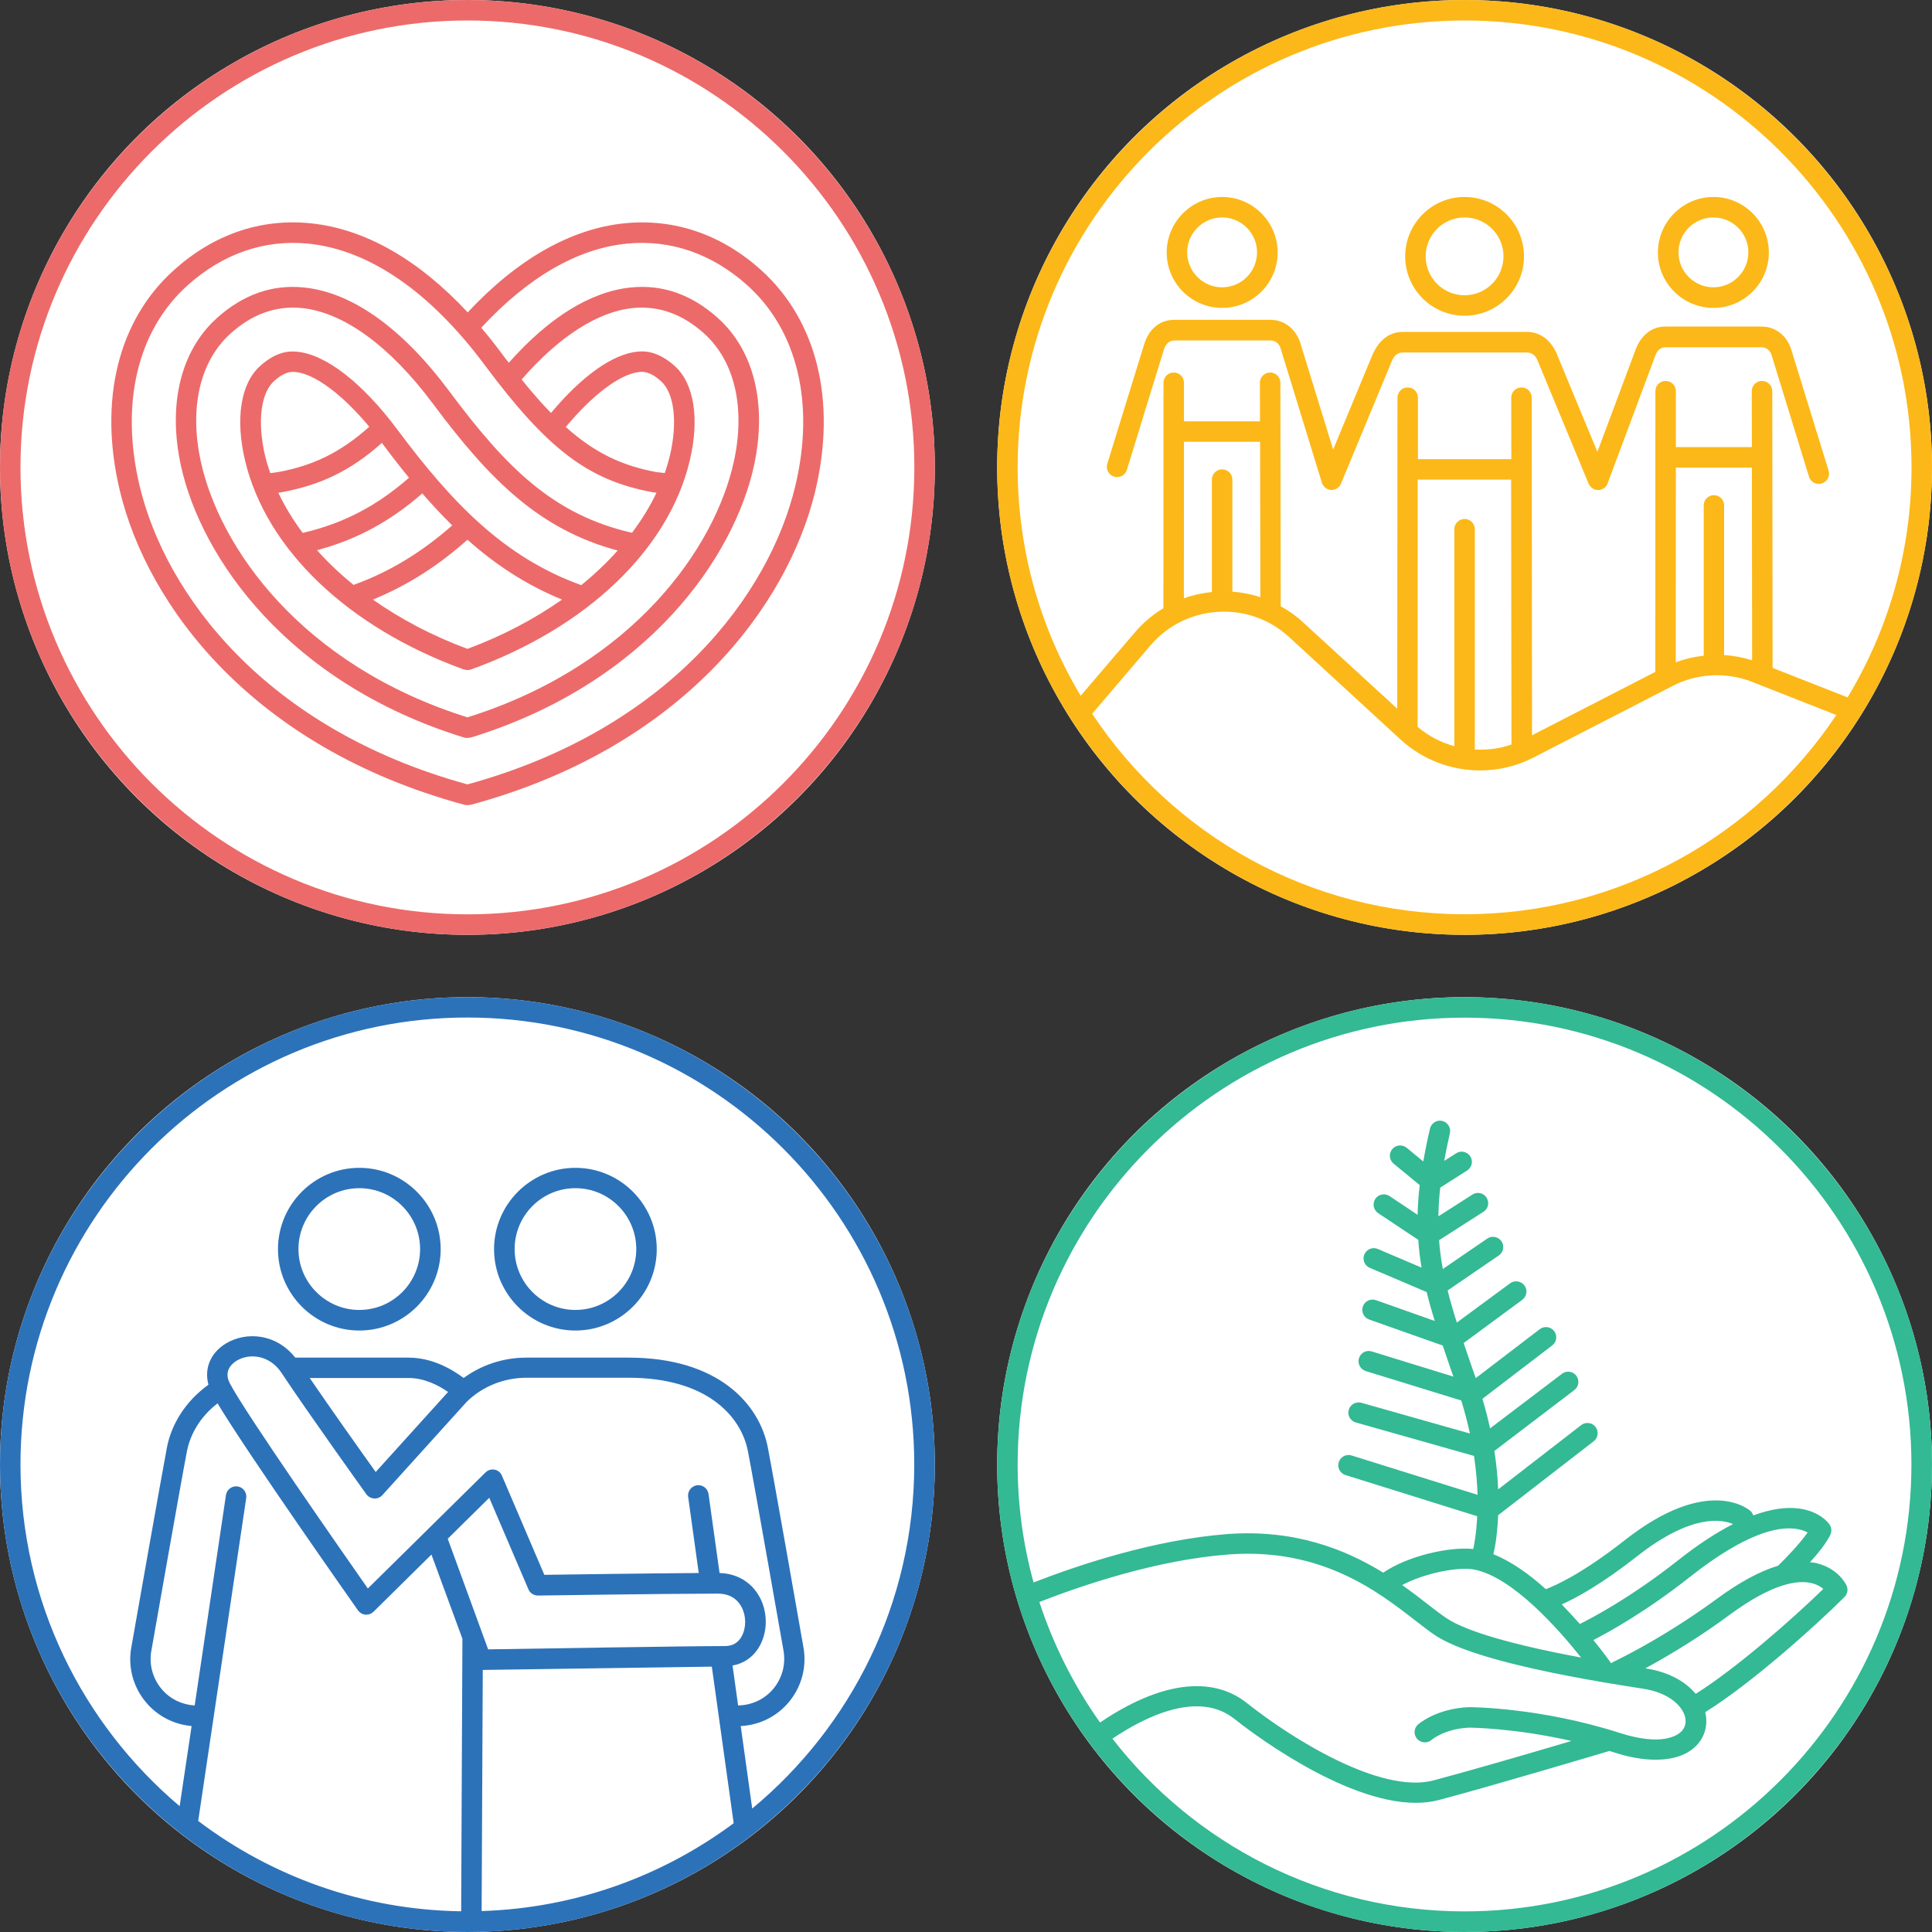
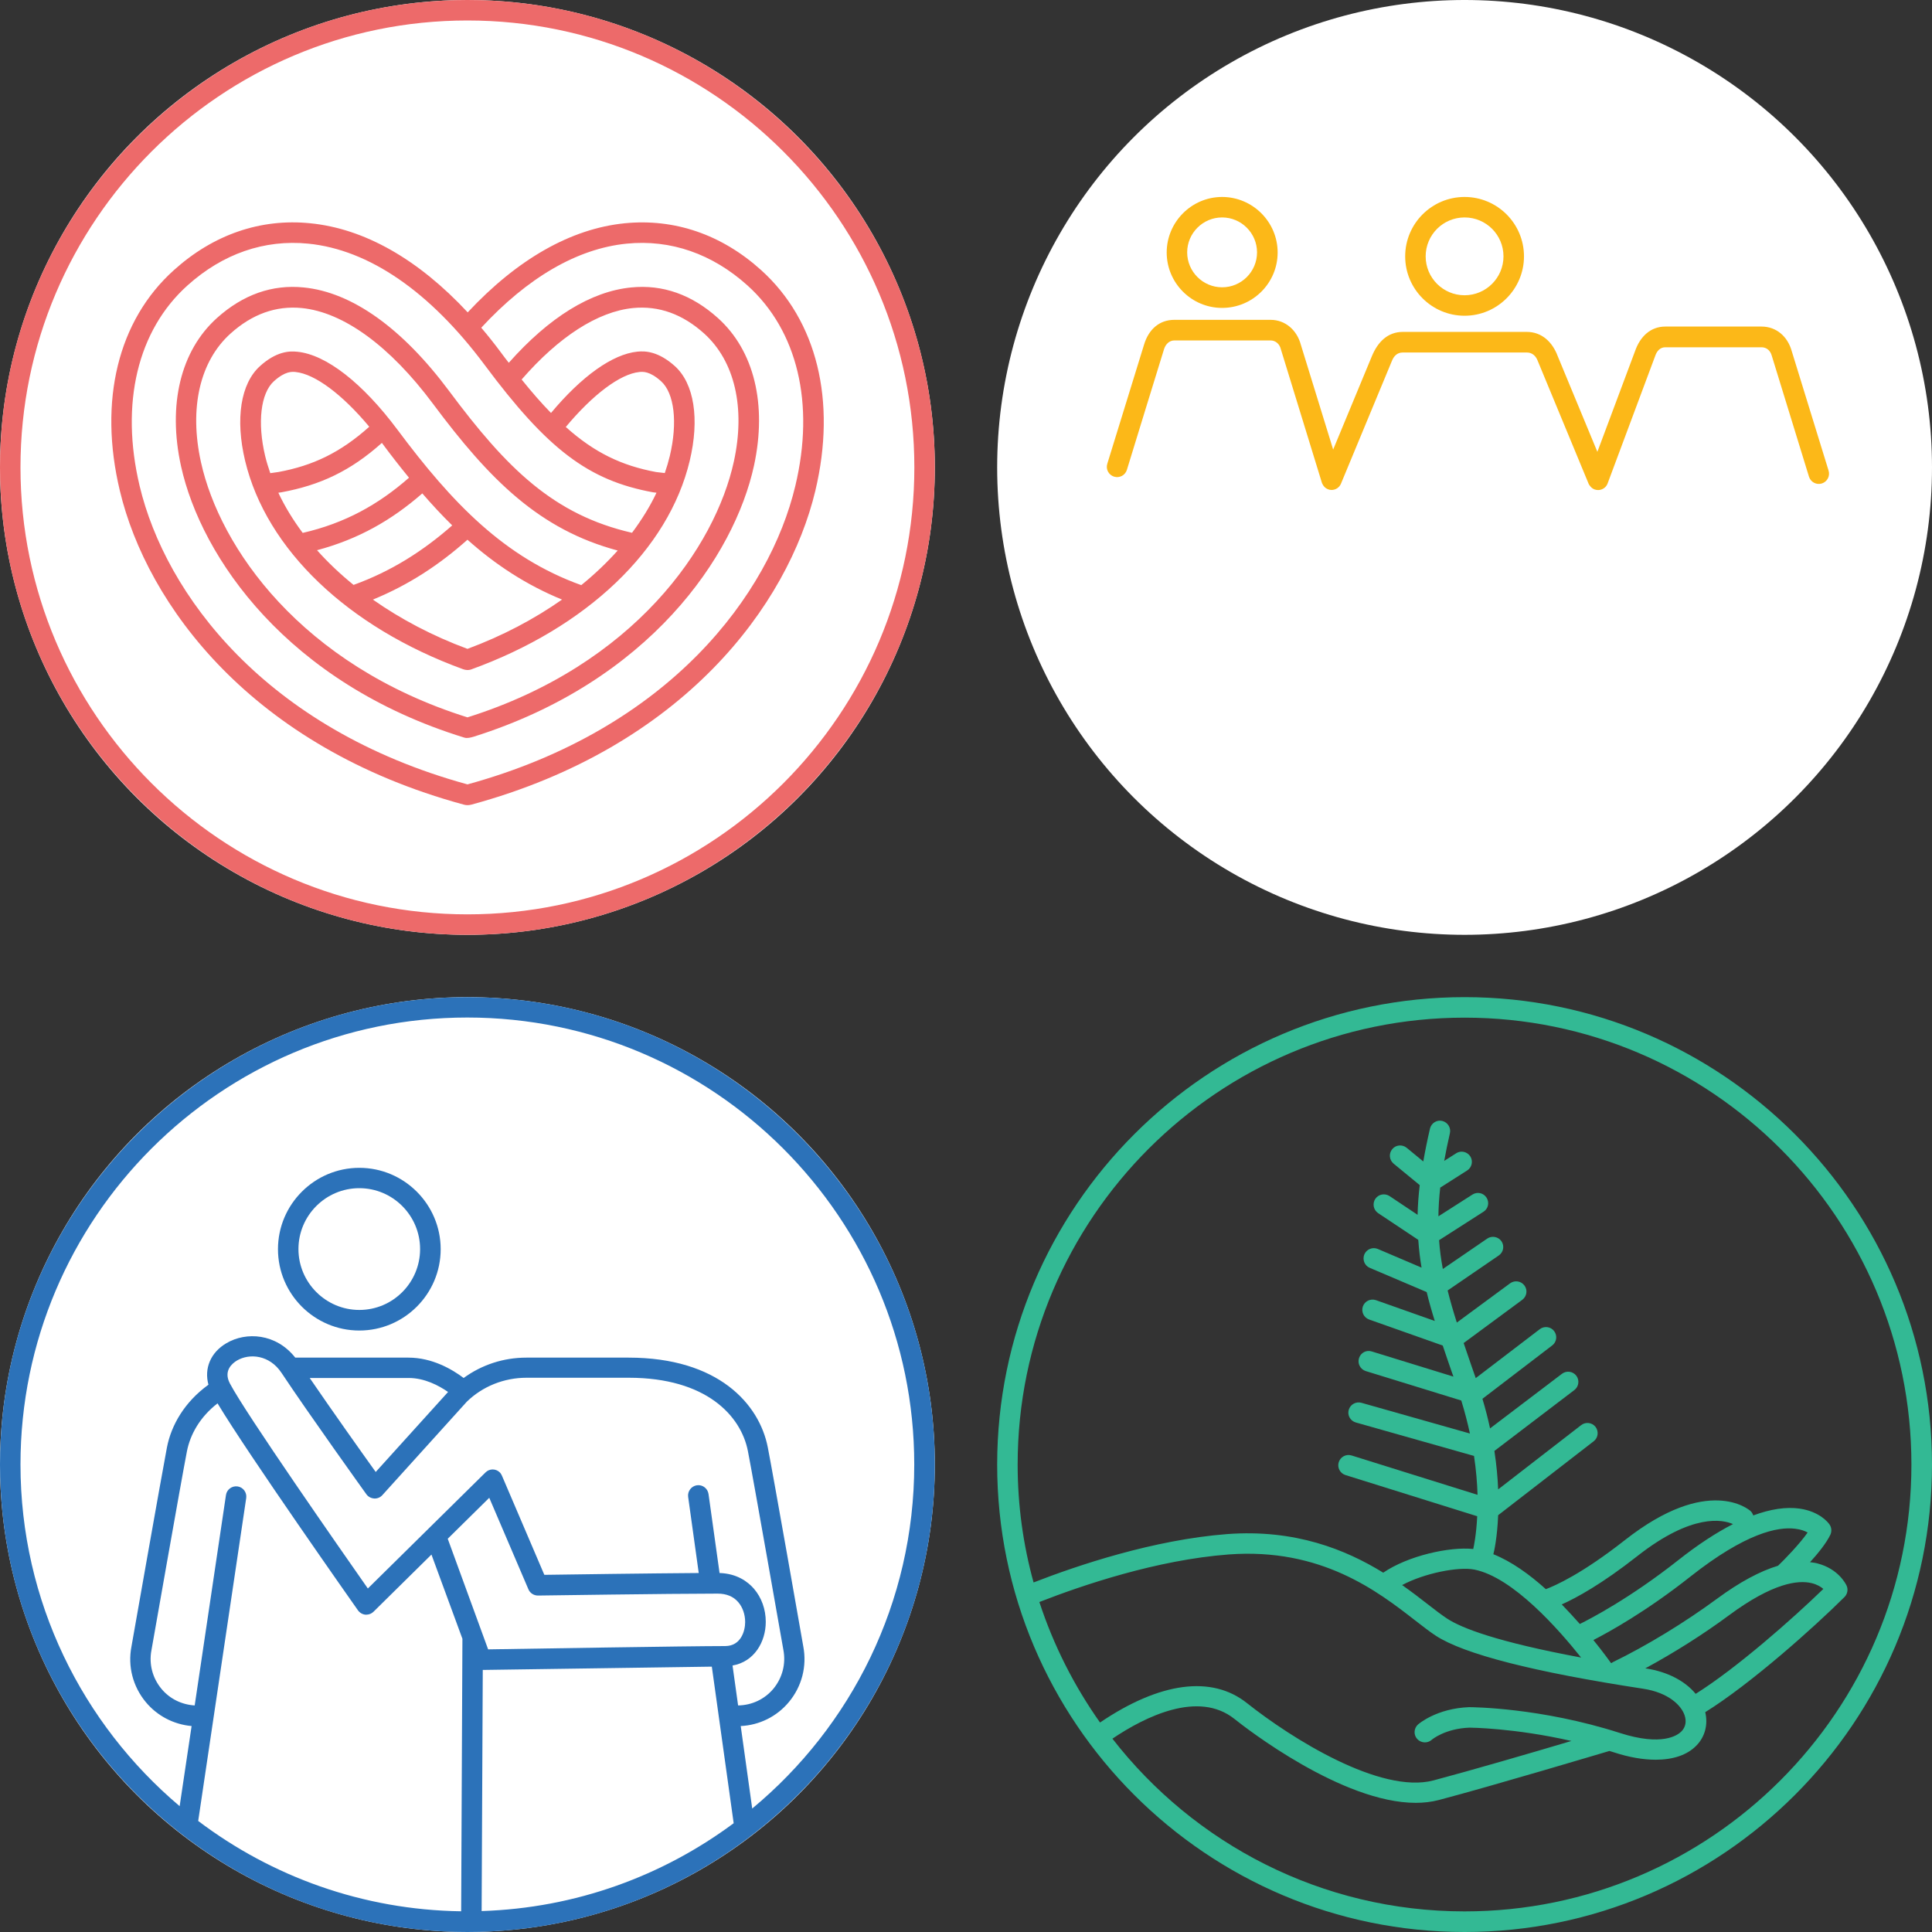
<svg xmlns="http://www.w3.org/2000/svg" width="75" height="75" viewBox="0 0 75 75" fill="none">
  <rect x="0" y="0" width="75" height="75" fill="#333333" stroke="none" />
  <circle cx="18.145" cy="18.145" r="18.145" transform="matrix(-1 0 0 1 36.29 0)" fill="white" />
  <path d="M18.147 0C28.153 0 36.29 8.142 36.29 18.143C36.29 28.144 28.149 36.29 18.147 36.29C8.146 36.29 -7.30997e-07 28.149 -7.30997e-07 18.143C-7.30997e-07 8.137 8.142 0 18.147 0ZM18.147 35.495C27.716 35.495 35.495 27.711 35.495 18.143C35.495 8.575 27.716 0.795 18.147 0.795C8.579 0.795 0.795 8.579 0.795 18.143C0.795 27.707 8.579 35.495 18.147 35.495Z" fill="#ED6A6A" />
  <path d="M6.75 10.487C8.283 9.104 10.116 8.473 12.042 8.667C14.149 8.875 16.235 10.063 18.156 12.126C20.073 10.072 22.154 8.875 24.257 8.667C26.187 8.477 28.016 9.104 29.549 10.487C31.714 12.44 32.482 15.559 31.652 19.048C30.596 23.475 26.536 29.001 18.298 31.236C18.2 31.259 18.116 31.267 18.006 31.236C9.767 29.001 5.708 23.475 4.652 19.048C3.817 15.554 4.581 12.435 6.75 10.487ZM5.42 18.863C6.419 23.055 10.289 28.294 18.147 30.45C26.006 28.294 29.876 23.055 30.874 18.863C31.639 15.665 30.958 12.828 29.015 11.079C27.65 9.851 26.033 9.29 24.332 9.458C22.406 9.648 20.48 10.779 18.682 12.722C18.942 13.027 19.199 13.35 19.451 13.69C19.552 13.827 19.649 13.955 19.751 14.083C21.31 12.325 22.932 11.313 24.5 11.159C25.724 11.035 26.859 11.437 27.87 12.347C29.275 13.61 29.783 15.695 29.271 18.072C28.507 21.588 25.198 26.457 18.386 28.599C18.28 28.63 18.139 28.67 18.024 28.634C11.159 26.518 7.81 21.637 7.028 18.099C6.503 15.713 7.011 13.615 8.42 12.347C9.432 11.437 10.567 11.035 11.79 11.159C13.664 11.344 15.616 12.736 17.441 15.187C19.685 18.2 21.5 19.985 24.535 20.683C24.911 20.179 25.233 19.662 25.485 19.128L25.344 19.11C22.843 18.651 21.257 17.449 18.814 14.167C16.694 11.322 14.326 9.692 11.963 9.458C10.262 9.29 8.645 9.851 7.28 11.079C5.336 12.824 4.661 15.665 5.42 18.863ZM24.747 13.65C25.065 13.619 25.564 13.646 26.196 14.211C26.947 14.887 27.164 16.261 26.775 17.887C25.953 21.337 22.777 24.367 18.276 25.993C18.192 26.019 18.09 26.019 17.98 25.98C13.5 24.349 10.337 21.323 9.515 17.887C9.127 16.261 9.343 14.887 10.094 14.211C10.722 13.646 11.221 13.619 11.543 13.655C12.661 13.765 14.079 14.869 15.435 16.689C17.551 19.526 19.579 21.642 22.565 22.715C23.086 22.291 23.559 21.84 23.979 21.372C20.944 20.559 19.018 18.642 16.804 15.669C15.139 13.434 13.332 12.117 11.711 11.958C10.717 11.861 9.789 12.192 8.95 12.948C7.757 14.021 7.338 15.841 7.801 17.94C8.53 21.248 11.68 25.816 18.147 27.848C24.628 25.807 27.769 21.217 28.489 17.913C28.944 15.828 28.52 14.017 27.336 12.948C26.497 12.192 25.573 11.861 24.575 11.958C23.201 12.095 21.69 13.076 20.25 14.732C20.648 15.227 21.023 15.656 21.39 16.031C22.578 14.609 23.775 13.747 24.747 13.65ZM21.964 16.575C23.082 17.577 24.138 18.076 25.467 18.324L25.807 18.364C25.883 18.143 25.949 17.922 26.002 17.701C26.311 16.402 26.178 15.262 25.662 14.799C25.22 14.401 24.95 14.428 24.822 14.441C24.071 14.516 23.007 15.324 21.964 16.575ZM10.929 19.11L10.805 19.128C11.057 19.662 11.375 20.184 11.751 20.687C13.385 20.312 14.684 19.592 15.877 18.545C15.523 18.112 15.174 17.666 14.825 17.193C13.606 18.284 12.431 18.832 10.929 19.11ZM14.335 16.566C13.293 15.316 12.228 14.516 11.472 14.441C11.344 14.428 11.075 14.401 10.633 14.799C10.121 15.262 9.984 16.402 10.293 17.701C10.346 17.926 10.417 18.147 10.492 18.368L10.805 18.324C12.148 18.076 13.209 17.573 14.335 16.566ZM12.307 21.359C12.727 21.831 13.204 22.282 13.725 22.706C15.192 22.176 16.424 21.39 17.555 20.396C17.158 20.007 16.773 19.592 16.394 19.154C15.205 20.192 13.915 20.93 12.307 21.359ZM14.476 23.276C15.55 24.031 16.787 24.685 18.147 25.189C19.508 24.685 20.741 24.031 21.818 23.276C20.427 22.706 19.238 21.924 18.147 20.952C17.056 21.924 15.868 22.706 14.476 23.276Z" fill="#ED6A6A" />
-   <circle cx="18.145" cy="18.145" r="18.145" transform="matrix(-1 0 0 1 75 38.709)" fill="white" />
  <path d="M56.855 38.709C66.859 38.709 75 46.85 75 56.855C75 66.859 66.859 75 56.855 75C46.85 75 38.71 66.859 38.71 56.855C38.714 46.85 46.85 38.709 56.855 38.709ZM56.855 74.2C66.422 74.2 74.201 66.417 74.201 56.855C74.201 47.292 66.422 39.505 56.855 39.505C47.288 39.505 39.505 47.287 39.505 56.855C39.505 58.44 39.721 59.973 40.123 61.431C41.85 60.759 44.783 59.774 47.636 59.553C50.278 59.355 52.248 60.158 53.697 61.051C54.66 60.393 56.272 60.035 57.191 60.132C57.213 60.035 57.31 59.589 57.345 58.86L52.23 57.261C52.023 57.195 51.903 56.974 51.97 56.762C52.036 56.554 52.257 56.435 52.469 56.501L57.358 58.029C57.345 57.583 57.305 57.075 57.221 56.519L52.632 55.22C52.42 55.158 52.297 54.942 52.358 54.73C52.42 54.518 52.637 54.399 52.849 54.456L57.062 55.649C56.974 55.242 56.864 54.814 56.727 54.368L53.016 53.224C52.809 53.157 52.69 52.937 52.756 52.725C52.822 52.513 53.043 52.393 53.255 52.464L56.422 53.44L56.36 53.268C56.236 52.906 56.117 52.566 56.007 52.234L53.149 51.223C52.941 51.148 52.835 50.922 52.906 50.715C52.981 50.507 53.206 50.401 53.414 50.472L55.698 51.28C55.578 50.896 55.472 50.525 55.384 50.158L53.175 49.218C52.972 49.134 52.88 48.9 52.963 48.696C53.052 48.493 53.282 48.4 53.485 48.484L55.185 49.209C55.123 48.855 55.084 48.498 55.057 48.131L53.498 47.093C53.317 46.969 53.268 46.726 53.388 46.541C53.511 46.36 53.754 46.311 53.94 46.43L55.031 47.159C55.039 46.793 55.066 46.408 55.114 46.006L54.099 45.172C53.931 45.03 53.904 44.783 54.046 44.611C54.182 44.443 54.434 44.416 54.607 44.557L55.252 45.088C55.322 44.686 55.406 44.266 55.512 43.811C55.565 43.595 55.782 43.462 55.989 43.515C56.201 43.568 56.334 43.78 56.285 43.992C56.197 44.372 56.126 44.725 56.064 45.066L56.528 44.77C56.714 44.65 56.956 44.708 57.076 44.889C57.195 45.074 57.138 45.322 56.956 45.437L55.91 46.103C55.865 46.492 55.843 46.863 55.839 47.217L57.16 46.373C57.345 46.254 57.588 46.307 57.707 46.492C57.827 46.678 57.774 46.925 57.588 47.04L55.865 48.144C55.892 48.524 55.941 48.895 56.011 49.262L57.734 48.082C57.915 47.959 58.162 48.007 58.286 48.184C58.41 48.365 58.365 48.612 58.184 48.736L56.197 50.096C56.298 50.503 56.418 50.914 56.554 51.342L58.622 49.818C58.798 49.69 59.046 49.725 59.178 49.902C59.311 50.079 59.271 50.326 59.094 50.459L56.819 52.137C56.912 52.415 57.014 52.703 57.115 53.003L57.288 53.498L59.775 51.598C59.947 51.466 60.199 51.497 60.331 51.673C60.464 51.846 60.433 52.097 60.256 52.23L57.548 54.301C57.668 54.699 57.765 55.083 57.844 55.45L60.636 53.33C60.812 53.197 61.06 53.233 61.192 53.405C61.325 53.581 61.289 53.829 61.117 53.961L58.012 56.325C58.096 56.872 58.14 57.367 58.158 57.818L61.382 55.322C61.555 55.189 61.806 55.22 61.939 55.392C62.071 55.565 62.04 55.817 61.868 55.949L58.158 58.82C58.123 59.686 58.003 60.22 57.972 60.335C58.67 60.613 59.373 61.117 60.009 61.691C60.375 61.554 61.409 61.099 63.083 59.783C66.312 57.248 67.889 58.599 67.955 58.657C68.008 58.705 68.039 58.767 68.061 58.829C68.728 58.582 69.333 58.489 69.863 58.564C70.654 58.679 70.985 59.125 71.02 59.178C71.104 59.297 71.113 59.447 71.056 59.575C70.897 59.907 70.57 60.309 70.265 60.644C70.367 60.658 70.464 60.666 70.556 60.693C71.36 60.901 71.652 61.484 71.683 61.55C71.754 61.7 71.718 61.881 71.603 61.996C70.442 63.153 67.968 65.366 66.197 66.466C66.312 66.948 66.188 67.429 65.844 67.773C65.49 68.131 64.947 68.312 64.275 68.312C63.794 68.312 63.242 68.22 62.65 68.025C62.593 68.008 62.535 67.99 62.478 67.972C62.115 68.078 58.012 69.306 55.857 69.876C55.569 69.951 55.269 69.986 54.96 69.986C52.102 69.986 48.374 67.093 47.919 66.727C46.519 65.614 44.456 66.638 43.184 67.495C46.355 71.576 51.303 74.2 56.855 74.2ZM42.703 66.868C45.022 65.296 47.04 65.026 48.405 66.113C50.128 67.482 53.586 69.655 55.645 69.116C57.124 68.723 59.536 68.021 61.002 67.584C58.776 67.076 57.054 67.067 57.045 67.067C56.104 67.102 55.596 67.522 55.574 67.544C55.41 67.685 55.159 67.667 55.013 67.504C54.867 67.341 54.885 67.089 55.048 66.943C55.079 66.917 55.773 66.32 57.027 66.272C57.138 66.272 59.801 66.285 62.884 67.274C64.523 67.8 65.124 67.363 65.269 67.217C65.433 67.053 65.477 66.833 65.397 66.59C65.269 66.205 64.775 65.706 63.785 65.556C59.54 64.907 56.833 64.213 55.737 63.498C55.499 63.343 55.243 63.14 54.938 62.906C53.485 61.775 51.285 60.075 47.694 60.344C44.907 60.556 42.018 61.537 40.348 62.19C40.901 63.878 41.7 65.45 42.703 66.868ZM65.826 65.755C67.416 64.757 69.58 62.849 70.782 61.682C70.685 61.598 70.534 61.506 70.327 61.457C69.801 61.329 68.821 61.448 67.129 62.698C66.122 63.445 64.978 64.165 63.869 64.766C63.882 64.766 63.891 64.77 63.904 64.77C64.735 64.898 65.415 65.256 65.826 65.755ZM57.235 60.931C56.616 60.808 55.287 61.073 54.43 61.532C54.805 61.797 55.141 62.053 55.433 62.283C55.72 62.508 55.971 62.698 56.179 62.835C56.74 63.202 58.105 63.736 61.378 64.346C60.525 63.273 58.741 61.232 57.235 60.931ZM61.329 63.043C61.74 62.84 63.282 62.04 65.15 60.565C65.91 59.964 66.621 59.5 67.275 59.165C66.882 58.992 65.698 58.732 63.569 60.401C62.182 61.492 61.201 62.027 60.627 62.283C60.879 62.544 61.113 62.8 61.329 63.043ZM65.64 61.188C63.904 62.561 62.46 63.356 61.855 63.666C62.244 64.147 62.495 64.496 62.526 64.545C62.526 64.545 62.526 64.545 62.526 64.549C62.54 64.553 62.553 64.553 62.566 64.558C62.579 64.549 62.588 64.536 62.606 64.527C63.926 63.886 65.402 62.985 66.656 62.062C67.531 61.417 68.321 60.993 69.024 60.781C69.28 60.538 69.872 59.924 70.172 59.492C70.066 59.43 69.907 59.372 69.691 59.346C69.015 59.257 67.76 59.518 65.64 61.188Z" fill="#33B994" />
  <circle cx="18.145" cy="18.145" r="18.145" transform="matrix(-1 0 0 1 36.29 38.709)" fill="white" />
  <path d="M18.145 38.709C28.15 38.709 36.29 46.85 36.29 56.855C36.29 66.859 28.15 75 18.145 75C8.141 75 7.11332e-06 66.859 7.11332e-06 56.855C7.11332e-06 46.85 8.141 38.709 18.145 38.709ZM14.841 58.043C14.762 58.131 14.643 58.18 14.523 58.171C14.404 58.162 14.293 58.105 14.223 58.007C14.201 57.977 11.983 54.885 10.928 53.294C10.464 52.596 9.687 52.526 9.196 52.817C9.028 52.919 8.662 53.202 8.922 53.701C9.532 54.867 13.242 60.181 14.28 61.665L18.848 57.159C19.002 57.005 19.254 57.005 19.408 57.164C19.466 57.221 19.51 57.345 19.537 57.407L21.131 61.135C22.067 61.121 25.243 61.077 27.125 61.064L26.714 58.109C26.683 57.893 26.838 57.689 27.054 57.658C27.275 57.627 27.474 57.782 27.505 57.999L27.933 61.064C28.613 61.086 29.033 61.404 29.267 61.673C29.563 62.018 29.727 62.473 29.727 62.959C29.727 63.732 29.285 64.509 28.437 64.655L28.653 66.205C29.188 66.197 29.687 65.963 30.027 65.552C30.372 65.132 30.513 64.589 30.411 64.05C30.398 63.984 29.241 57.385 29.033 56.329C28.764 54.955 27.412 53.484 24.409 53.484H20.438C19.563 53.484 18.733 53.82 18.123 54.412L14.841 58.043ZM17.394 54.036C17.032 53.785 16.48 53.493 15.862 53.493H12.023C12.871 54.734 14.046 56.391 14.585 57.142L17.394 54.036ZM28.481 70.777L27.633 64.699L18.741 64.827L18.697 74.187C22.355 74.072 25.729 72.822 28.481 70.777ZM18.949 64.028C20.371 64.006 26.727 63.9 28.15 63.9C28.764 63.9 28.927 63.312 28.927 62.968C28.927 62.676 28.83 62.394 28.662 62.199C28.472 61.974 28.198 61.864 27.858 61.864C25.972 61.864 20.932 61.939 20.884 61.939C20.725 61.939 20.575 61.846 20.513 61.696L18.993 58.144L17.381 59.734L18.949 64.028ZM7.694 70.689C10.543 72.844 14.077 74.143 17.902 74.196L17.951 63.617L16.749 60.348L14.501 62.566C14.426 62.641 14.324 62.681 14.223 62.681C14.21 62.681 14.201 62.681 14.188 62.681C14.073 62.672 13.967 62.61 13.896 62.513C13.71 62.248 9.634 56.457 8.445 54.478C7.761 55.008 7.385 55.684 7.257 56.338C7.05 57.393 5.892 63.992 5.879 64.063C5.777 64.598 5.919 65.141 6.268 65.561C6.59 65.949 7.054 66.174 7.558 66.205L8.772 58.038C8.803 57.822 9.006 57.672 9.223 57.703C9.439 57.733 9.589 57.937 9.558 58.153L7.694 70.689ZM6.974 70.115L7.438 67.005C6.745 66.943 6.104 66.612 5.658 66.073C5.159 65.472 4.956 64.686 5.102 63.926C5.15 63.652 6.277 57.252 6.48 56.192C6.648 55.322 7.164 54.425 8.092 53.754C7.92 53.127 8.172 52.504 8.79 52.142C9.554 51.691 10.716 51.757 11.462 52.703H15.857C16.78 52.703 17.553 53.157 17.999 53.493C18.702 52.981 19.545 52.703 20.433 52.703H24.404C27.885 52.703 29.479 54.505 29.806 56.188C30.014 57.248 31.14 63.652 31.184 63.917C31.33 64.686 31.127 65.468 30.628 66.069C30.16 66.634 29.484 66.97 28.755 67.005L29.201 70.207C33.039 67.023 35.491 62.217 35.491 56.85C35.491 47.283 27.708 39.5 18.141 39.5C8.573 39.5 0.795 47.283 0.795 56.85C0.795 62.168 3.202 66.93 6.974 70.115Z" fill="#2C72B9" />
-   <path d="M22.337 45.335C24.077 45.335 25.495 46.753 25.495 48.493C25.495 50.233 24.077 51.651 22.337 51.651C20.597 51.651 19.179 50.233 19.179 48.493C19.179 46.753 20.601 45.335 22.337 45.335ZM22.337 50.852C23.64 50.852 24.7 49.791 24.7 48.489C24.7 47.185 23.64 46.125 22.337 46.125C21.034 46.125 19.978 47.185 19.978 48.489C19.978 49.791 21.038 50.852 22.337 50.852Z" fill="#2C72B9" />
  <path d="M13.949 45.335C15.689 45.335 17.107 46.753 17.107 48.493C17.107 50.233 15.689 51.651 13.949 51.651C12.209 51.651 10.791 50.233 10.791 48.493C10.791 46.753 12.209 45.335 13.949 45.335ZM13.949 50.852C15.252 50.852 16.308 49.791 16.308 48.489C16.308 47.185 15.248 46.125 13.949 46.125C12.646 46.125 11.586 47.185 11.586 48.489C11.586 49.791 12.65 50.852 13.949 50.852Z" fill="#2C72B9" />
  <circle cx="18.145" cy="18.145" r="18.145" transform="matrix(-1 0 0 1 75 0)" fill="white" />
-   <path d="M56.855 0C66.859 0 75 8.141 75 18.145C75 28.15 66.859 36.29 56.855 36.29C46.85 36.29 38.71 28.15 38.71 18.145C38.714 8.141 46.855 0 56.855 0ZM56.855 0.795C47.288 0.795 39.505 8.578 39.505 18.145C39.505 21.383 40.397 24.417 41.952 27.01L44.081 24.519C44.399 24.157 44.761 23.852 45.163 23.609L45.167 14.859C45.167 14.638 45.344 14.461 45.565 14.461C45.786 14.461 45.962 14.638 45.962 14.859V16.356H48.913L48.909 14.859C48.909 14.638 49.085 14.461 49.306 14.461C49.527 14.461 49.704 14.638 49.704 14.859L49.717 23.534C50.026 23.706 50.318 23.909 50.583 24.157L54.24 27.509L54.249 15.438C54.249 15.217 54.425 15.04 54.646 15.04C54.867 15.04 55.044 15.217 55.044 15.438V17.823H58.67L58.666 15.438C58.666 15.217 58.843 15.04 59.063 15.04C59.284 15.04 59.461 15.217 59.461 15.438L59.474 28.543L64.258 26.083L64.262 15.186C64.262 14.965 64.439 14.788 64.66 14.788C64.881 14.788 65.057 14.965 65.057 15.186V17.355H68.008L68.003 15.186C68.003 14.965 68.18 14.788 68.401 14.788C68.622 14.788 68.799 14.965 68.799 15.186L68.812 25.928L71.723 27.072C73.299 24.462 74.205 21.409 74.205 18.145C74.205 8.578 66.422 0.795 56.855 0.795ZM47.442 18.22C47.663 18.22 47.84 18.397 47.84 18.618V22.969C48.211 22.995 48.577 23.066 48.926 23.181L48.917 17.151H45.962L45.958 23.225C46.303 23.101 46.669 23.022 47.045 22.982V18.618C47.045 18.401 47.221 18.22 47.442 18.22ZM56.855 20.146C57.076 20.146 57.252 20.323 57.252 20.544V29.095C57.729 29.122 58.215 29.064 58.675 28.901L58.661 18.618H55.035L55.031 28.212V28.216C55.455 28.574 55.941 28.826 56.457 28.967V20.544C56.457 20.323 56.638 20.146 56.855 20.146ZM66.533 19.223C66.753 19.223 66.93 19.4 66.93 19.62V25.429C67.297 25.451 67.659 25.522 68.017 25.632L68.008 18.154H65.057L65.053 25.712C65.402 25.579 65.768 25.495 66.139 25.455V19.625C66.135 19.404 66.312 19.223 66.533 19.223ZM56.855 35.491C62.866 35.491 68.171 32.417 71.285 27.757L67.928 26.436C66.952 26.083 65.857 26.149 64.934 26.626L59.527 29.409C58.873 29.744 58.162 29.908 57.456 29.908C56.338 29.908 55.229 29.497 54.373 28.711L50.048 24.735C49.297 24.042 48.317 23.693 47.301 23.75C46.281 23.808 45.349 24.263 44.681 25.031L42.398 27.708C45.508 32.399 50.826 35.491 56.855 35.491Z" fill="#FCB818" />
  <path d="M56.855 12.257C55.583 12.257 54.549 11.224 54.549 9.952C54.549 8.68 55.583 7.646 56.855 7.646C58.127 7.646 59.161 8.68 59.161 9.952C59.161 11.219 58.127 12.257 56.855 12.257ZM56.855 8.441C56.02 8.441 55.344 9.117 55.344 9.952C55.344 10.787 56.02 11.462 56.855 11.462C57.685 11.462 58.365 10.787 58.365 9.952C58.365 9.117 57.69 8.441 56.855 8.441Z" fill="#FCB818" />
  <path d="M47.442 11.953C46.254 11.953 45.291 10.985 45.291 9.802C45.291 8.618 46.258 7.646 47.442 7.646C48.626 7.646 49.598 8.613 49.598 9.802C49.598 10.99 48.63 11.953 47.442 11.953ZM47.442 8.441C46.696 8.441 46.086 9.051 46.086 9.797C46.086 10.544 46.696 11.153 47.442 11.153C48.193 11.153 48.798 10.544 48.798 9.797C48.798 9.051 48.189 8.441 47.442 8.441Z" fill="#FCB818" />
-   <path d="M66.515 11.953C65.327 11.953 64.359 10.985 64.359 9.802C64.359 8.618 65.327 7.646 66.515 7.646C67.703 7.646 68.666 8.613 68.666 9.802C68.666 10.99 67.699 11.953 66.515 11.953ZM66.515 8.441C65.764 8.441 65.159 9.051 65.159 9.797C65.159 10.544 65.768 11.153 66.515 11.153C67.261 11.153 67.871 10.544 67.871 9.797C67.871 9.051 67.261 8.441 66.515 8.441Z" fill="#FCB818" />
  <path d="M70.724 18.768C70.512 18.834 70.291 18.715 70.225 18.507C70.225 18.507 68.785 13.83 68.781 13.812C68.728 13.613 68.582 13.481 68.383 13.481H64.647C64.452 13.481 64.324 13.618 64.258 13.808C64.249 13.83 62.407 18.768 62.407 18.768C62.35 18.927 62.195 19.024 62.036 19.024C61.992 19.024 61.943 19.015 61.895 18.998C61.815 18.967 61.753 18.909 61.709 18.843C61.7 18.834 61.691 18.821 61.683 18.803C61.678 18.799 61.674 18.794 61.674 18.786C61.674 18.781 61.669 18.781 61.669 18.777C61.669 18.777 59.708 14.046 59.699 14.02C59.633 13.834 59.492 13.684 59.275 13.684H54.452C54.236 13.684 54.103 13.83 54.032 14.015C54.023 14.042 52.058 18.772 52.058 18.772C51.996 18.927 51.846 19.02 51.691 19.02C51.638 19.02 51.59 19.011 51.541 18.989C51.444 18.949 51.378 18.874 51.338 18.79C51.334 18.781 51.329 18.772 51.325 18.764C51.32 18.755 51.316 18.75 51.316 18.741C51.316 18.741 49.726 13.565 49.721 13.551C49.677 13.357 49.518 13.216 49.324 13.216H45.587C45.393 13.216 45.251 13.361 45.19 13.547C45.176 13.582 43.745 18.242 43.745 18.242C43.679 18.45 43.462 18.569 43.246 18.503C43.038 18.437 42.919 18.216 42.985 18.004L44.412 13.379C44.593 12.778 45.013 12.416 45.587 12.416H49.324C49.898 12.416 50.349 12.818 50.499 13.384L51.753 17.452L53.255 13.83C53.489 13.264 53.878 12.884 54.461 12.884H59.267C59.85 12.884 60.265 13.273 60.472 13.83L62.01 17.54L63.472 13.631C63.67 13.061 64.077 12.677 64.647 12.677H68.383C68.957 12.677 69.399 13.061 69.558 13.64L70.985 18.269C71.051 18.481 70.932 18.702 70.724 18.768Z" fill="#FCB818" />
</svg>